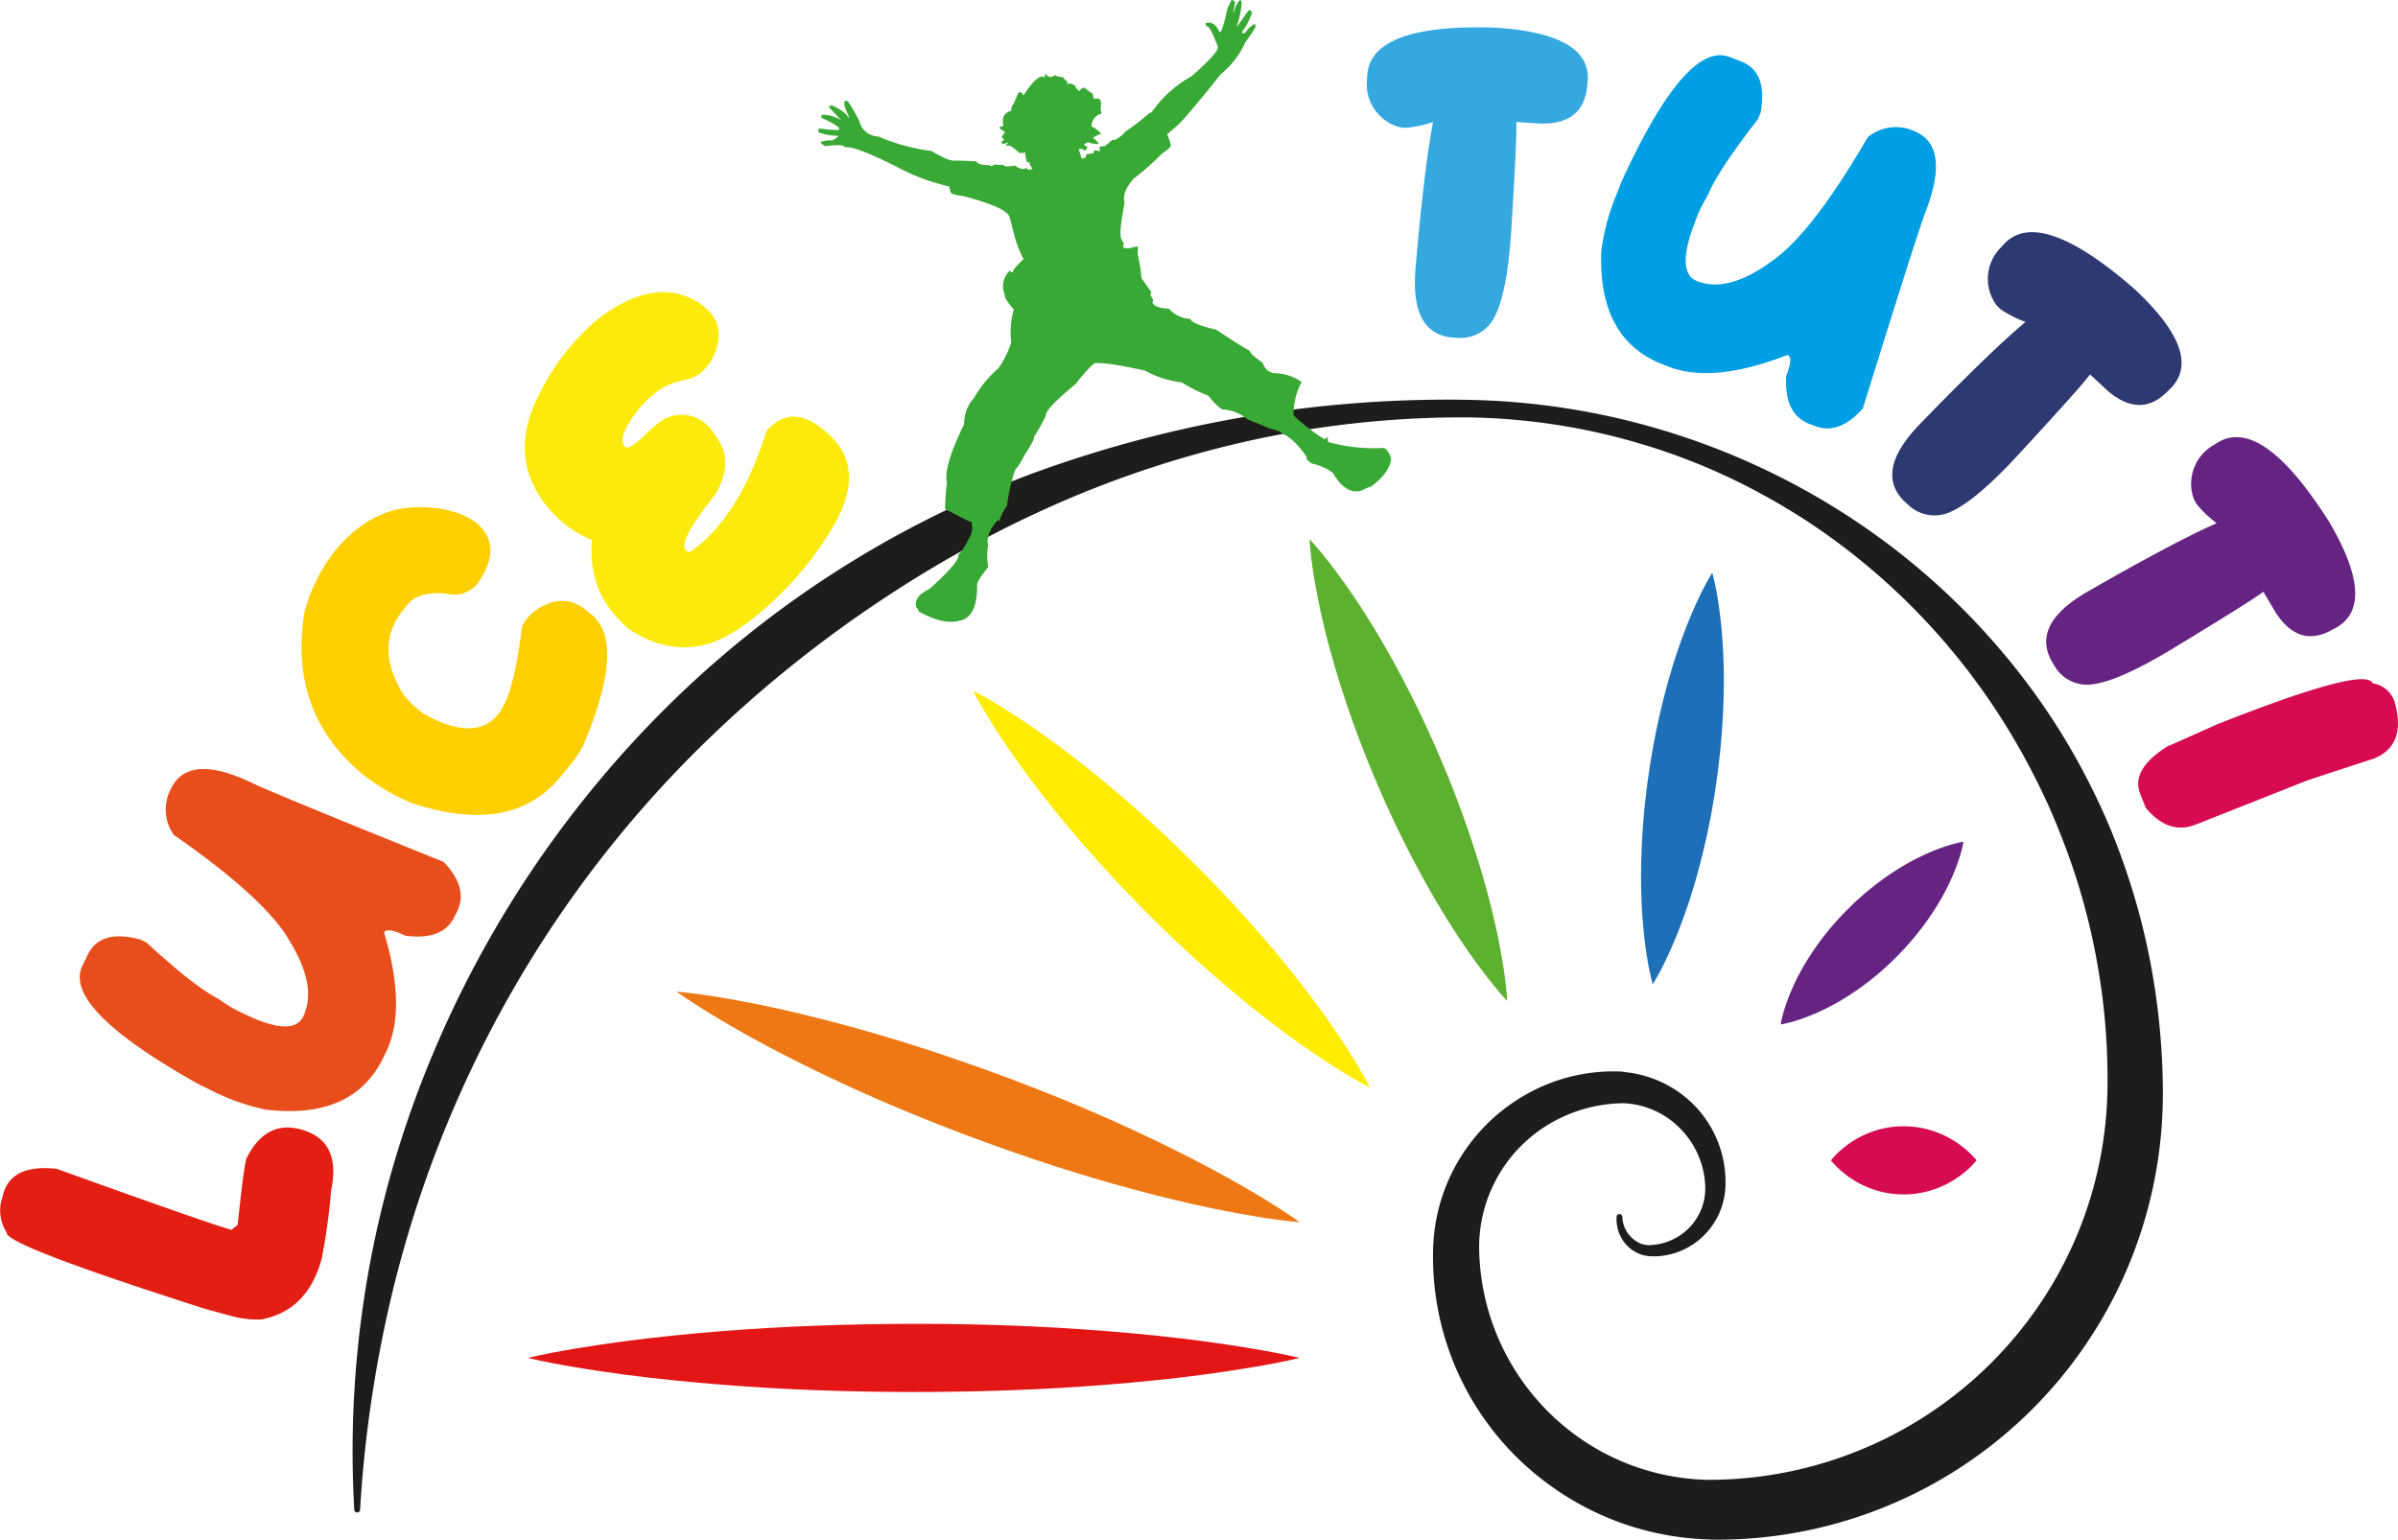
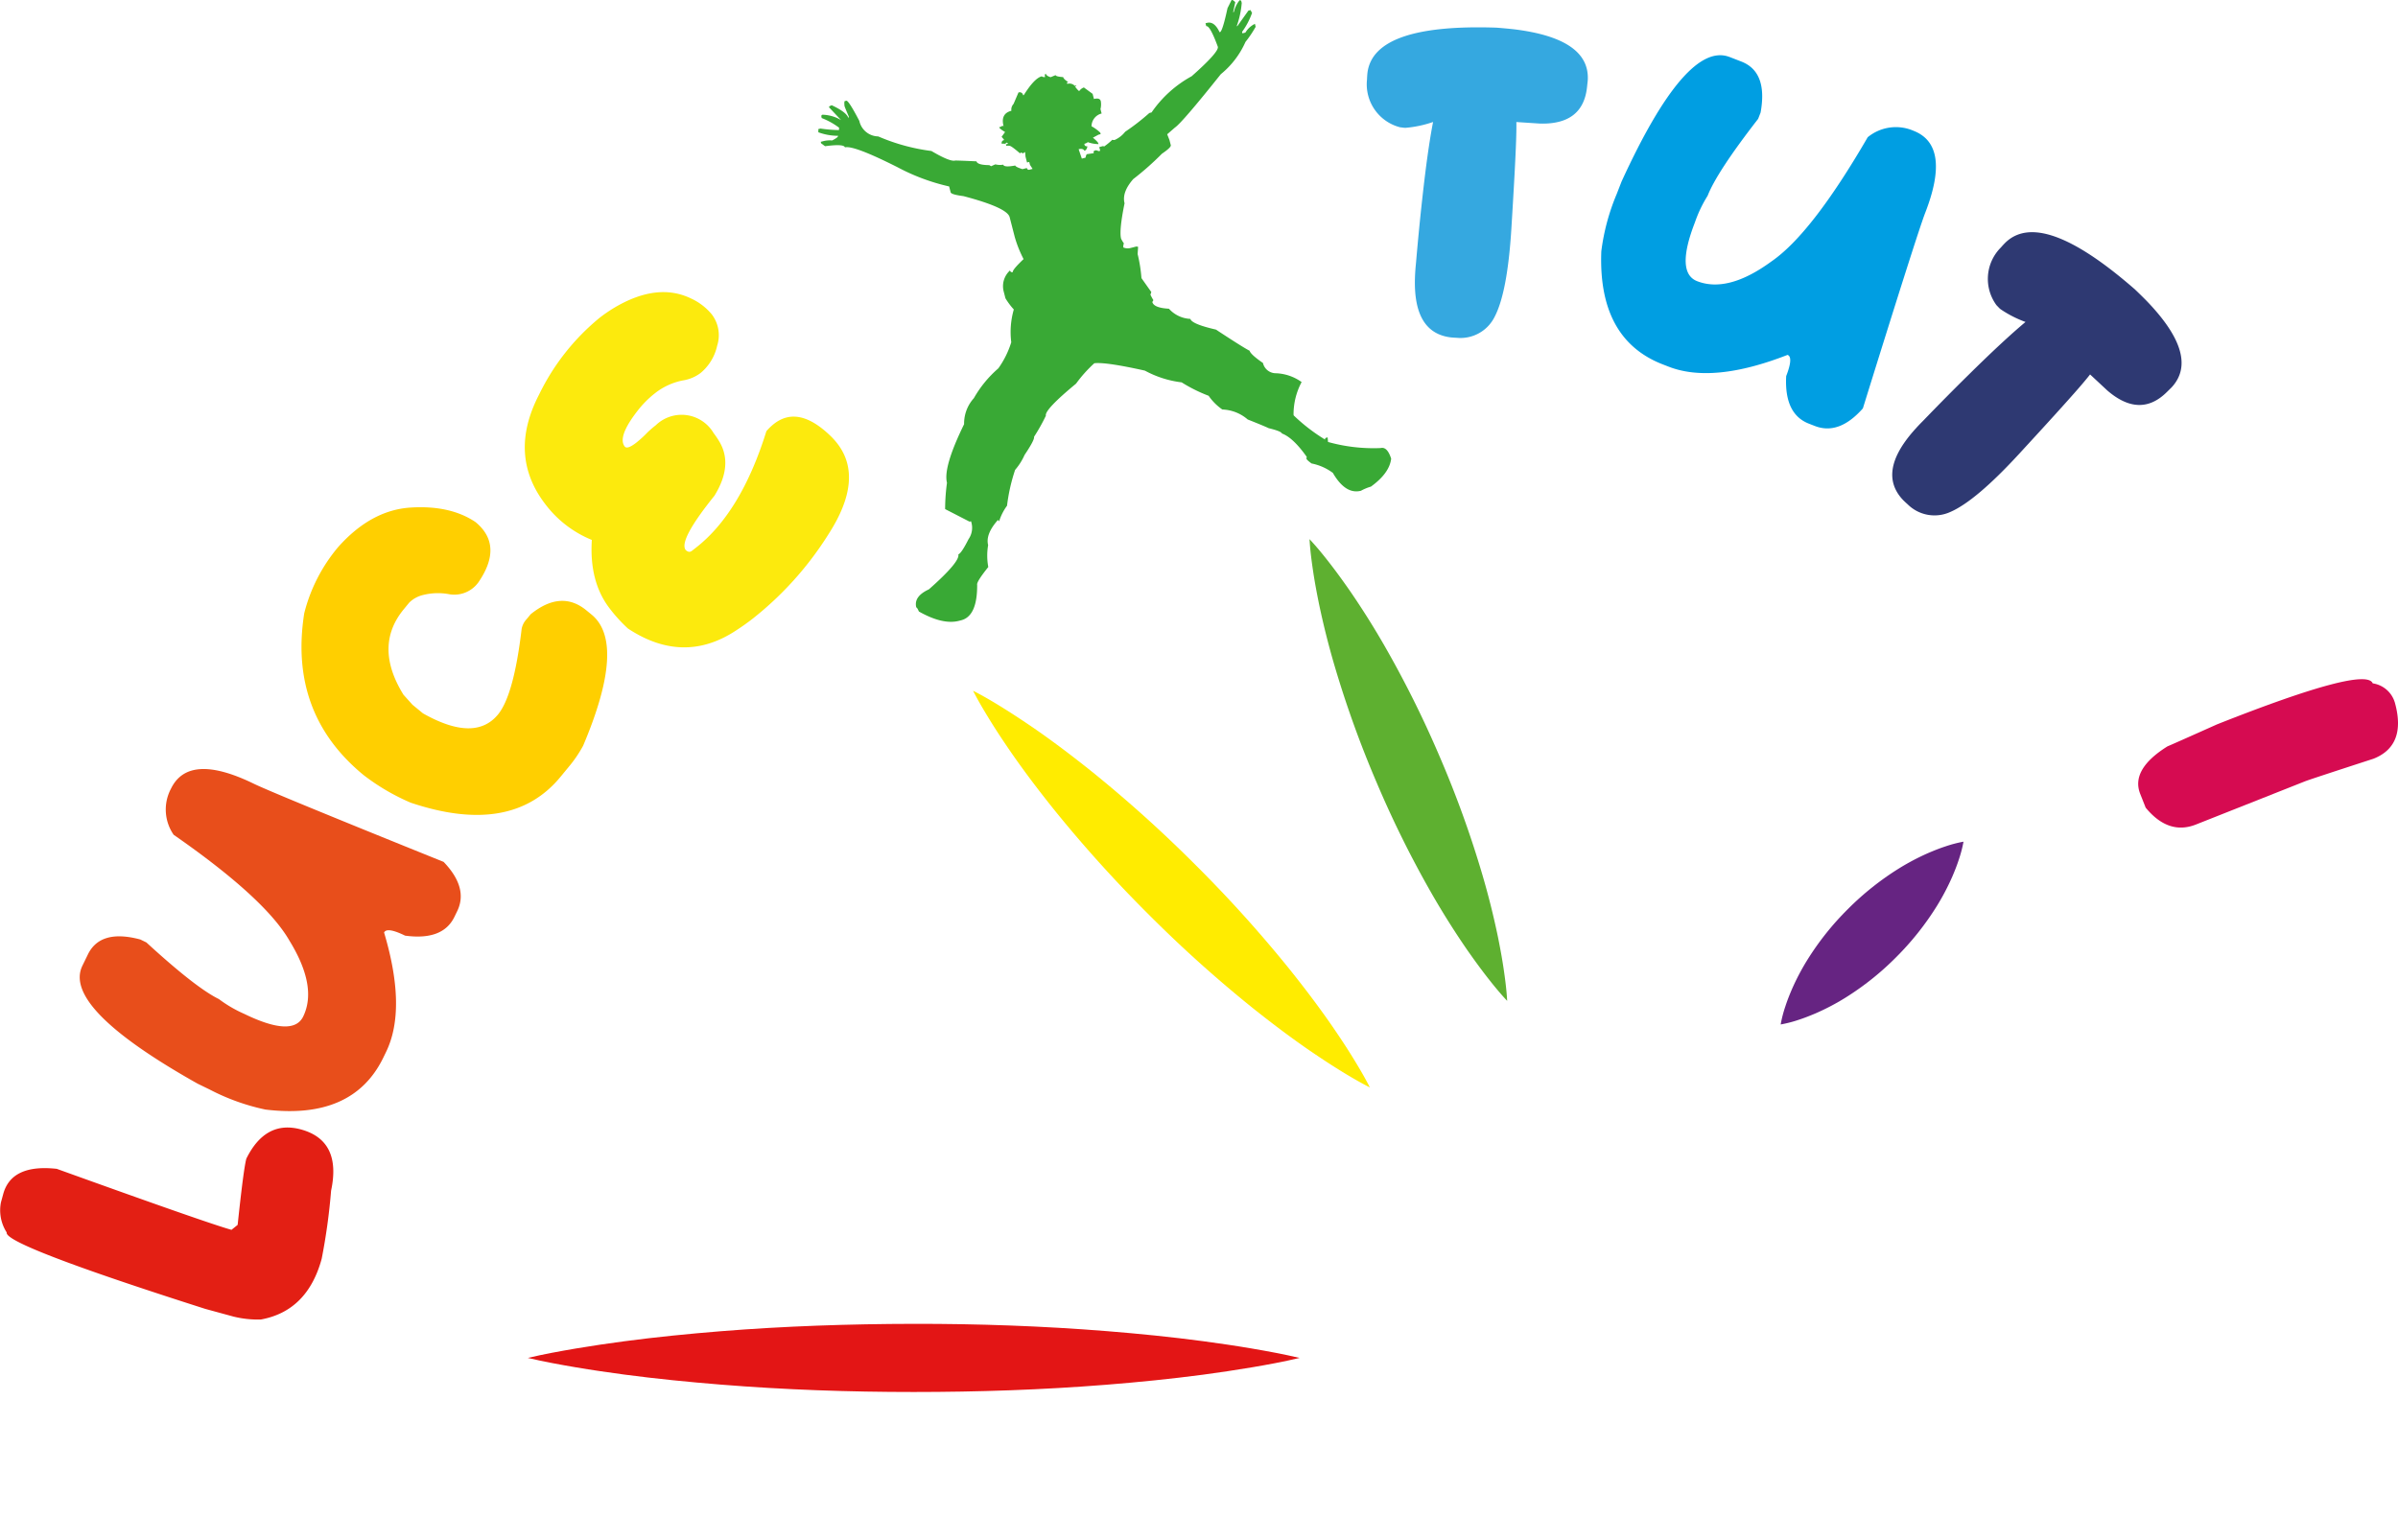
<svg xmlns="http://www.w3.org/2000/svg" id="Raggruppa_10" data-name="Raggruppa 10" width="356.819" height="229.174" viewBox="0 0 356.819 229.174">
  <defs>
    <clipPath id="clip-path">
      <rect id="Rettangolo_6" data-name="Rettangolo 6" width="356.819" height="229.174" fill="none" />
    </clipPath>
  </defs>
  <g id="Raggruppa_9" data-name="Raggruppa 9" clip-path="url(#clip-path)">
-     <path id="Tracciato_9" data-name="Tracciato 9" d="M62.228,235.5a152.315,152.315,0,0,1,10.1-63.889,159.77,159.77,0,0,1,35.58-54.766,153.141,153.141,0,0,1,54.829-35.431,179.3,179.3,0,0,1,63.829-11.133v2.63l-.387,0V70.286a107.217,107.217,0,0,1,61.391,19.389A104.383,104.383,0,0,1,311.2,112.55a98.812,98.812,0,0,1,8.816,14.064q1.916,3.695,3.527,7.546c1.056,2.572,2.016,5.183,2.864,7.833a101.136,101.136,0,0,1,3.793,16.258q.612,4.136.9,8.314.144,2.086.2,4.178c.025.705.031,1.376.041,2.11.006.637,0,1.435-.016,2.128a66.321,66.321,0,0,1-66.966,64.978v-8.908l.385,0v8.9a43.026,43.026,0,0,1-13.493-2.3,42.579,42.579,0,0,1-12.019-6.46A41.865,41.865,0,0,1,222.99,202.42q-.184-1.675-.233-3.357c-.029-1.127-.027-2.215.047-3.406A27.188,27.188,0,0,1,237.312,173.3a26.245,26.245,0,0,1,13.165-3.024v4.74l-.385-.014v-4.713a16.924,16.924,0,0,1,6.4,1.455,16.733,16.733,0,0,1,5.3,3.742,16.337,16.337,0,0,1,4.47,11.65,10.841,10.841,0,0,1-7,9.978,10.542,10.542,0,0,1-3.064.653,8.806,8.806,0,0,1-1.592-.043,5.125,5.125,0,0,1-1.6-.507,5.415,5.415,0,0,1-2.282-2.261,5.77,5.77,0,0,1-.67-3.027.431.431,0,0,1,.862,0,4.49,4.49,0,0,0,2.7,3.953,3.58,3.58,0,0,0,1.144.235,7.26,7.26,0,0,0,1.262-.1,8.558,8.558,0,0,0,6.106-4.145,8.324,8.324,0,0,0,1.112-4.7,12.883,12.883,0,0,0-4.213-8.886A12.468,12.468,0,0,0,250.092,175a2.355,2.355,0,0,1-.215-4.706h.014l.2-.008.385-.013a2.368,2.368,0,0,1,.171,4.733l-.171.007a22.083,22.083,0,0,0-10.48,3.1,21.352,21.352,0,0,0-10.386,17.839c-.016.865.021,1.836.089,2.765s.175,1.866.319,2.79a34.783,34.783,0,0,0,1.294,5.435,35.058,35.058,0,0,0,12.864,17.621,34.517,34.517,0,0,0,20.569,6.492,4.45,4.45,0,0,1,.126,8.9h-.014l-.112,0-.385,0a4.453,4.453,0,0,1-.11-8.906l.11,0a59.482,59.482,0,0,0,49.892-28.036,58.757,58.757,0,0,0,8.791-28.319c.11-2.507.081-5.1-.03-7.672s-.333-5.144-.649-7.7a99.755,99.755,0,0,0-3.1-15.153q-1.068-3.724-2.44-7.358c-.909-2.421-1.888-4.821-2.982-7.17a103.273,103.273,0,0,0-7.611-13.581,98.531,98.531,0,0,0-21.213-22.947q-3.1-2.434-6.4-4.614c-2.2-1.439-4.461-2.8-6.776-4.063a92.621,92.621,0,0,0-14.472-6.4,94.529,94.529,0,0,0-31.2-5.125,1.313,1.313,0,1,1-.012-2.627h.012l.387,0a1.315,1.315,0,0,1,.011,2.63h-.011A146.681,146.681,0,0,0,194.929,76.5,155.027,155.027,0,0,0,164.892,86.62c-4.8,2.179-9.489,4.6-14.063,7.19-4.566,2.61-9,5.437-13.309,8.425a181.73,181.73,0,0,0-24.151,20.074,169.1,169.1,0,0,0-35.541,51.584A171.9,171.9,0,0,0,67.716,203.9a185.688,185.688,0,0,0-4.626,31.608.432.432,0,0,1-.862,0" transform="translate(-9.512 -10.789)" fill="#1d1d1b" />
    <path id="Tracciato_10" data-name="Tracciato 10" d="M.15,209.365l.33-1.207q1.225-4.487,7.965-3.747,22.619,8.154,26,9.078l.917-.736q.884-8.36,1.293-9.856,2.862-5.789,8.13-4.35,6.072,1.66,4.48,9.121a90.223,90.223,0,0,1-1.4,10.136q-2.12,7.768-9.051,9.034a15.229,15.229,0,0,1-4.053-.431l-4.214-1.151Q.514,215.669,1,213.884a6.089,6.089,0,0,1-.852-4.519" transform="translate(0 -30.436)" fill="#e31f14" />
    <path id="Tracciato_11" data-name="Tracciato 11" d="M14.409,164.508l.822-1.687q1.858-3.816,7.8-2.225l.9.439q7.38,6.771,10.79,8.431a18.978,18.978,0,0,0,3.785,2.207q7.235,3.523,8.759.391,2.155-4.426-2.01-11.235-3.6-6.322-17.263-15.818a6.6,6.6,0,0,1-.391-6.877q2.644-5.429,12.308-.725,2.868,1.4,28.25,11.636,3.711,3.865,2.021,7.337l-.416.857q-1.727,3.546-7.333,2.785-2.713-1.323-3.129-.466,3.4,11.4.292,17.783l-.416.857q-4.527,9.294-17.532,7.712a32.3,32.3,0,0,1-8.272-2.969l-1.809-.88q-20.18-11.339-17.155-17.551" transform="translate(-2.151 -20.759)" fill="#e84e1b" />
    <path id="Tracciato_12" data-name="Tracciato 12" d="M58.447,95.126q4.9-5.513,10.789-5.886t9.649,2.155q4.219,3.468.431,8.981a4.419,4.419,0,0,1-4.266,1.774,9.086,9.086,0,0,0-4,.113,4.354,4.354,0,0,0-2.029,1.133l-.812.988q-4.508,5.485-.036,12.718l1.342,1.49,1.554,1.277q7.717,4.37,11.172.168,2.349-2.858,3.517-12.745a2.877,2.877,0,0,1,.735-1.437l.605-.736q4.537-3.666,8.29-.582l.778.638q5.194,4.27-1.255,19.5a18.834,18.834,0,0,1-2.152,3.162l-1.21,1.471q-7.306,8.891-22.294,3.862a32.081,32.081,0,0,1-7.029-4.122q-11.167-9.179-8.819-24.078a24.593,24.593,0,0,1,5.037-9.84" transform="translate(-8.136 -13.692)" fill="#ffcf00" />
    <path id="Tracciato_13" data-name="Tracciato 13" d="M117.024,52.329a8.687,8.687,0,0,1,3.039,2.335,5.1,5.1,0,0,1,.816,4.662,7.327,7.327,0,0,1-2.459,4.067,5.817,5.817,0,0,1-2.555,1.1,9.68,9.68,0,0,0-4.248,1.928,14.911,14.911,0,0,0-2.589,2.609q-3.017,3.879-1.911,5.311.368.477,1.7-.55a17.175,17.175,0,0,0,1.73-1.585q.616-.582,1.2-1.03a5.525,5.525,0,0,1,8.6,1.173,13.033,13.033,0,0,1,.794,1.163q2.183,3.539-.672,8.163-5.365,6.666-4.278,8.075.49.457.9.141l.516-.4Q124.4,84.265,128.2,72.061a8,8,0,0,1,1.166-1.115q3.62-2.786,8.391,1.839a10.837,10.837,0,0,1,1,1.116q4.017,5.206-1.291,13.458a49.56,49.56,0,0,1-11.357,12.654q-1.163.9-2.375,1.683-7.86,5.215-16.138-.262a22.656,22.656,0,0,1-2.715-2.983q-3.054-3.955-2.655-10.2a16.448,16.448,0,0,1-6.89-5.278q-5.649-7.319-.955-16.368a33.842,33.842,0,0,1,9.029-11.441,23.076,23.076,0,0,1,2.135-1.463q6.449-3.838,11.479-1.37" transform="translate(-14.162 -7.885)" fill="#fcea0d" />
    <path id="Tracciato_14" data-name="Tracciato 14" d="M259.632,4.861q1.275.1,2.415.223,11.306,1.351,11.105,7.44a5.026,5.026,0,0,1-.045.516l-.077.716q-.62,5.559-7.01,5.376l-3.5-.23q.024.893-.036,2.731-.122,3.705-.706,13.147T259.3,47.868a5.666,5.666,0,0,1-5.657,3.149c-.272-.009-.562-.029-.869-.058q-5.612-.674-5.341-8.889.033-1.034.153-2.181.443-5.16.907-9.316.818-7.507,1.636-11.678a16.681,16.681,0,0,1-4.11.871l-.163-.005-.651-.08a6.606,6.606,0,0,1-4.91-7.092c.01-.306.029-.612.058-.918q.815-7.42,19.142-6.817Z" transform="translate(-36.888 -0.739)" fill="#35a8e0" />
    <path id="Tracciato_15" data-name="Tracciato 15" d="M300.573,9.974l1.749.681q3.956,1.538,2.859,7.587l-.365.937q-6.14,7.912-7.515,11.447a19,19,0,0,0-1.888,3.953q-2.915,7.5.329,8.763,4.589,1.784,11.033-2.926,6-4.11,14.345-18.5a6.6,6.6,0,0,1,6.823-.956q5.629,2.189,1.733,12.206-1.155,2.974-9.276,29.111-3.548,4.017-7.146,2.617l-.888-.345q-3.677-1.43-3.377-7.079,1.093-2.812.206-3.157-11.081,4.326-17.7,1.752l-.887-.345q-9.636-3.746-9.127-16.838a32.268,32.268,0,0,1,2.28-8.489l.729-1.875q9.641-21.043,16.082-18.539" transform="translate(-43.207 -1.49)" fill="#009ee2" />
    <path id="Tracciato_16" data-name="Tracciato 16" d="M368.68,49.288q.927.882,1.733,1.7,7.922,8.178,3.924,12.778a5.16,5.16,0,0,1-.36.372l-.513.506q-3.986,3.923-8.83-.25L362.062,62q-.543.709-1.75,2.1-2.433,2.8-8.841,9.756t-10.175,8.6a5.663,5.663,0,0,1-6.376-1.124c-.206-.179-.417-.377-.638-.593q-3.93-4.064,1.463-10.267.678-.781,1.494-1.595,3.6-3.727,6.58-6.657,5.37-5.309,8.637-8.03a16.663,16.663,0,0,1-3.74-1.917l-.124-.108-.455-.471a6.607,6.607,0,0,1,.663-8.6q.3-.347.624-.676,5.314-5.243,19.153,6.785Z" transform="translate(-51.062 -6.267)" fill="#2e3972" />
-     <path id="Tracciato_17" data-name="Tracciato 17" d="M401.832,89.541q.635,1.108,1.173,2.116,5.243,10.079.166,13.366a4.8,4.8,0,0,1-.445.256l-.628.342q-4.878,2.642-8.315-2.726L392,99.878q-.712.527-2.245,1.519-3.09,2-11.114,6.872t-12.057,5.384a5.587,5.587,0,0,1-5.74-2.874c-.146-.229-.292-.479-.441-.748q-2.6-5.005,4.248-9.439.864-.559,1.864-1.11,4.454-2.562,8.1-4.535,6.578-3.582,10.438-5.273a16.545,16.545,0,0,1-3.017-2.893l-.087-.137-.3-.581A6.64,6.64,0,0,1,384.682,78q.382-.248.781-.473,6.506-3.535,16.3,11.9Z" transform="translate(-55.217 -11.8)" fill="#662482" />
    <path id="Tracciato_18" data-name="Tracciato 18" d="M414.035,122.846q1.812,6.45-3.157,8.419-9.423,3.06-10.2,3.366l-16.219,6.426q-4.089,1.619-7.486-2.506l-.811-2.049q-1.443-3.642,4.058-7.079.561-.222,7.361-3.267,22.124-8.764,23.176-6.109a4.032,4.032,0,0,1,3.273,2.8" transform="translate(-57.7 -18.334)" fill="#d60b51" />
    <path id="Tracciato_19" data-name="Tracciato 19" d="M92.774,237.855c2.393-.564,4.785-1,7.178-1.406s4.784-.75,7.177-1.073c4.785-.632,9.57-1.107,14.356-1.494,9.57-.767,19.141-1.084,28.711-1.1s19.141.318,28.711,1.083c4.785.386,9.571.861,14.356,1.5,2.393.326,4.785.668,7.178,1.078s4.785.846,7.177,1.413c-2.392.567-4.784,1.01-7.177,1.414s-4.785.753-7.178,1.079c-4.784.634-9.57,1.109-14.356,1.495-9.57.765-19.141,1.082-28.711,1.083s-19.141-.329-28.711-1.1c-4.785-.387-9.57-.862-14.356-1.494-2.393-.324-4.785-.665-7.177-1.073s-4.785-.842-7.178-1.406" transform="translate(-14.242 -35.735)" fill="#e31515" />
-     <path id="Tracciato_20" data-name="Tracciato 20" d="M299.066,100.7a37.216,37.216,0,0,1,.837,4.03c.219,1.335.373,2.66.51,3.983q.375,3.963.376,7.872a107.7,107.7,0,0,1-1.134,15.471,106.575,106.575,0,0,1-3.281,15.161q-1.106,3.749-2.593,7.443c-.507,1.23-1.03,2.457-1.621,3.675a36.949,36.949,0,0,1-1.953,3.627,37.118,37.118,0,0,1-.845-4.032c-.222-1.335-.376-2.66-.514-3.984q-.378-3.963-.378-7.871a106.485,106.485,0,0,1,1.148-15.47,107.613,107.613,0,0,1,3.3-15.159q1.106-3.749,2.59-7.444c.505-1.23,1.028-2.457,1.616-3.675a37.277,37.277,0,0,1,1.945-3.628" transform="translate(-44.284 -15.458)" fill="#1d70b7" />
    <path id="Tracciato_21" data-name="Tracciato 21" d="M230.19,94.8c1.131,1.21,2.148,2.469,3.13,3.742s1.915,2.569,2.826,3.874q2.7,3.926,5.054,8a156.557,156.557,0,0,1,8.357,16.753,154.726,154.726,0,0,1,6.361,17.606q1.326,4.515,2.3,9.181c.313,1.56.611,3.127.846,4.72s.447,3.2.538,4.851c-1.134-1.209-2.153-2.467-3.138-3.74s-1.917-2.567-2.829-3.87q-2.7-3.926-5.056-8a154.789,154.789,0,0,1-8.343-16.758,156.707,156.707,0,0,1-6.349-17.612q-1.324-4.515-2.3-9.181c-.315-1.559-.613-3.125-.851-4.717s-.451-3.2-.546-4.849" transform="translate(-35.337 -14.553)" fill="#5eb030" />
-     <path id="Tracciato_22" data-name="Tracciato 22" d="M118.953,174.366c2.127.187,4.211.488,6.283.827s4.123.727,6.167,1.139c4.083.838,8.111,1.822,12.108,2.89,7.993,2.141,15.829,4.7,23.559,7.552s15.343,6.019,22.8,9.6c3.729,1.792,7.427,3.668,11.07,5.693,1.819,1.021,3.631,2.057,5.421,3.157s3.569,2.224,5.3,3.471c-2.129-.184-4.214-.483-6.286-.82s-4.124-.725-6.169-1.133c-4.083-.835-8.111-1.82-12.108-2.889-7.992-2.142-15.829-4.706-23.555-7.565s-15.337-6.031-22.8-9.61c-3.729-1.794-7.427-3.67-11.071-5.692-1.819-1.019-3.631-2.054-5.422-3.153s-3.57-2.219-5.307-3.463" transform="translate(-18.261 -26.767)" fill="#ee7914" />
    <path id="Tracciato_23" data-name="Tracciato 23" d="M171.056,121.462c1.628.832,3.17,1.751,4.684,2.7s2.991,1.93,4.45,2.93c2.907,2.014,5.7,4.138,8.436,6.323A193.688,193.688,0,0,1,204.161,147.4a191.058,191.058,0,0,1,13.994,15.525c2.187,2.733,4.311,5.529,6.322,8.438,1,1.46,1.988,2.932,2.928,4.453s1.861,3.058,2.69,4.69c-1.631-.829-3.174-1.746-4.69-2.69s-2.992-1.928-4.453-2.928c-2.909-2.011-5.7-4.135-8.438-6.322a191.074,191.074,0,0,1-15.525-13.994,193.479,193.479,0,0,1-13.984-15.535c-2.186-2.735-4.311-5.529-6.324-8.438-1-1.458-1.989-2.93-2.931-4.449s-1.864-3.054-2.7-4.684" transform="translate(-26.259 -18.646)" fill="#ffec00" />
-     <path id="Tracciato_24" data-name="Tracciato 24" d="M343.52,203.111a11.948,11.948,0,0,1-1.355,1.406,15.171,15.171,0,0,1-1.354,1.073,14.457,14.457,0,0,1-2.71,1.5,14,14,0,0,1-5.419,1.092,13.834,13.834,0,0,1-5.42-1.078,14.321,14.321,0,0,1-2.71-1.5,15.094,15.094,0,0,1-1.354-1.078,11.922,11.922,0,0,1-1.355-1.414A11.922,11.922,0,0,1,323.2,201.7a15.084,15.084,0,0,1,1.354-1.078,14.322,14.322,0,0,1,2.71-1.5,13.832,13.832,0,0,1,5.42-1.078,14,14,0,0,1,5.419,1.092,14.454,14.454,0,0,1,2.71,1.5,15.175,15.175,0,0,1,1.354,1.073,11.948,11.948,0,0,1,1.355,1.406" transform="translate(-49.407 -30.402)" fill="#d60b51" />
    <path id="Tracciato_25" data-name="Tracciato 25" d="M340.218,148a18.7,18.7,0,0,1-.706,2.694c-.278.855-.6,1.663-.941,2.46a35.176,35.176,0,0,1-2.341,4.46,42.227,42.227,0,0,1-6.029,7.574,41.636,41.636,0,0,1-7.563,6.039,34.582,34.582,0,0,1-4.461,2.34c-.8.337-1.607.661-2.463.938a18.365,18.365,0,0,1-2.7.7,18.493,18.493,0,0,1,.7-2.7c.277-.857.6-1.666.938-2.463a34.718,34.718,0,0,1,2.34-4.461,41.679,41.679,0,0,1,6.039-7.564,42.221,42.221,0,0,1,7.574-6.029,35.168,35.168,0,0,1,4.46-2.341c.8-.338,1.6-.663,2.46-.941a18.7,18.7,0,0,1,2.694-.706" transform="translate(-48.052 -22.72)" fill="#662482" />
    <path id="Tracciato_26" data-name="Tracciato 26" d="M205.338.007c.146-.037.328.073.551.326l-.319,1.482.109-.028a4.379,4.379,0,0,1,.839-1.733.2.2,0,0,1,.275.162l.057.219A13.289,13.289,0,0,1,206.1,3.9l.108-.029,1.63-2.287.33-.085a1.806,1.806,0,0,0,.221.411,10.908,10.908,0,0,1-1.489,2.835l.056.218.438-.113a3.342,3.342,0,0,1,1.417-1.3l.112.438a16.808,16.808,0,0,1-1.519,2.258,12.939,12.939,0,0,1-3.67,4.8q-5.739,7.2-6.83,7.945l-1.145.995.334.848.2.767q.085.328-1.307,1.271a42.972,42.972,0,0,1-4.28,3.785q-1.715,1.96-1.291,3.6-.827,4.066-.515,5.269a4.8,4.8,0,0,0,.417.709,1.1,1.1,0,0,0-.079.6,1.65,1.65,0,0,0,1.071.076l.876-.225.247.052-.074,1.07a22.235,22.235,0,0,1,.572,3.589l1.468,2.075-.135.385a6.408,6.408,0,0,0,.444.819l-.163.275q.225.877,2.475,1a4.545,4.545,0,0,0,3.191,1.514q.2.768,3.8,1.592,4.214,2.769,5.013,3.147.141.55,1.987,1.824a1.963,1.963,0,0,0,1.793,1.524,7.01,7.01,0,0,1,3.958,1.316,10.2,10.2,0,0,0-1.2,4.863l.028.109a27.117,27.117,0,0,0,4.66,3.588c-.038-.146.054-.246.272-.3l.109-.029.059.685a25.184,25.184,0,0,0,7.823.907q.987-.254,1.574,1.58-.26,2.169-3.015,4.161a7.134,7.134,0,0,0-1.477.614q-2.3.592-4.186-2.66a7.857,7.857,0,0,0-3.165-1.4c-.478-.344-.735-.587-.772-.735l.053-.247q-2.025-2.865-3.7-3.485-.085-.329-1.953-.783-.8-.377-3.135-1.3a6.06,6.06,0,0,0-3.768-1.482,8,8,0,0,1-2.043-2.043,22.559,22.559,0,0,1-4.017-2,15.287,15.287,0,0,1-5.469-1.745q-5.823-1.3-7.522-1.1A19.851,19.851,0,0,0,182.2,57.1q-4.718,3.9-4.493,4.775a27.649,27.649,0,0,1-1.761,3.138q.112.438-1.408,2.7a8.992,8.992,0,0,1-1.411,2.232,26.857,26.857,0,0,0-1.2,5.328,7.848,7.848,0,0,0-1.164,2.284c-.074.019-.128-.044-.165-.19q-1.9,2.127-1.483,3.767a9.314,9.314,0,0,0,.022,3.264q-1.77,2.206-1.655,2.644.03,4.664-2.378,5.282l-.328.085q-2.41.62-5.961-1.387-.279-.627-.388-.6-.423-1.642,1.874-2.7,4.661-4.115,4.38-5.214.437-.112,1.521-2.259a2.957,2.957,0,0,0,.366-2.662l-.219.057-3.633-1.868a29.584,29.584,0,0,1,.275-3.923q-.592-2.3,2.547-8.711a5.641,5.641,0,0,1,1.454-3.877,16.925,16.925,0,0,1,3.644-4.44,13.669,13.669,0,0,0,1.921-3.88,12.144,12.144,0,0,1,.378-4.883,10.586,10.586,0,0,1-1.245-1.665l-.253-.985a3.149,3.149,0,0,1,.938-3.161.3.3,0,0,0,.414.244q-.085-.328,1.6-1.93a17.66,17.66,0,0,1-1.311-3.283l-.761-2.956q-.364-1.422-6.878-3.135-1.811-.234-1.9-.563l-.225-.876a30.612,30.612,0,0,1-7.615-2.827q-6.58-3.327-7.893-2.991c-.093-.364-1.083-.422-2.962-.172l-.58-.435-.057-.218.439-.113a3.967,3.967,0,0,1,1.261-.091c.619-.315.91-.544.872-.692a8.484,8.484,0,0,1-2.938-.528,1.942,1.942,0,0,0,0-.466l.328-.085a20.933,20.933,0,0,0,2.744.229l.025-.356a10.818,10.818,0,0,0-2.589-1.437l-.027-.109c-.057-.218-.013-.347.135-.384a5.63,5.63,0,0,1,2.775.8l-1.767-1.88-.029-.109a1.008,1.008,0,0,1,.411-.222q2.255,1.055,2.481,1.93l.053-.247q-.585-1.366-.641-1.586c-.041-.457-.023-.695.05-.714l.218-.057q.329-.085,1.94,3a2.929,2.929,0,0,0,2.814,2.312,29.214,29.214,0,0,0,7.912,2.169Q163.431,24.1,164.2,23.9q.107-.028,3.182.115.141.55,1.9.563l.275.163.629-.278a2.813,2.813,0,0,0,1.179.047q.113.441,1.784.125.057.221,1.073.541l.658-.168a.3.3,0,0,0,.412.244l.439-.113-.388-.6-.113-.438-.328.084-.226-.875-.06-.686-.3.195-.385-.135a.1.1,0,0,1-.081.138q-1.351-1.168-1.57-1.114a1.018,1.018,0,0,0-.466,0l-.057-.22.328-.084-.164-.19-.3.194a1,1,0,0,0-.466,0,.4.4,0,0,1,.324-.551l-.028-.11-.331-.382.516-.716q-.827-.488-.881-.707a1.265,1.265,0,0,0,.519-.251.1.1,0,0,0,.137.081q-.479-1.861,1.164-2.284a1.228,1.228,0,0,1,.322-1.017l.729-1.7a.5.5,0,0,1,.689.406l.109-.028q1.572-2.506,2.668-2.788a.645.645,0,0,0,.5.106c-.074-.29-.041-.455.106-.494.056.218.294.391.717.516l.737-.306c.038.146.413.243,1.128.294.056.218.311.465.772.735l-.218.056.057.219a1.11,1.11,0,0,1,1.126.295l.218-.056q.029.109-.19.165c.35.455.56.673.635.653a1.394,1.394,0,0,1,.681-.526l1.3.951.2.766q.876-.225,1.017.323a2.885,2.885,0,0,1-.046,1.179l.169.657a1.98,1.98,0,0,0-1.5,1.9,6.023,6.023,0,0,1,1.3.951l.057.219-.328.085-.821.444q.744.627.8.846l.029.109a4.764,4.764,0,0,1-1.593-.29,1.243,1.243,0,0,1-.519.249l.057.22a.358.358,0,0,0,.384.135.727.727,0,0,1-.406.688c-.149-.272-.441-.354-.879-.241l.475,1.4.548-.141c.072-.328.142-.5.216-.523l1.013-.145c-.056-.218-.012-.346.135-.384l.219-.057.384.135.22-.056-.142-.549.548-.141a.1.1,0,0,1,.139.081,9.87,9.87,0,0,0,1.254-1.023.861.861,0,0,0,.355.025,4.089,4.089,0,0,0,1.557-1.217,33.705,33.705,0,0,0,3.6-2.794l.329-.085a17.319,17.319,0,0,1,5.969-5.389q4.087-3.619,3.893-4.387-1.176-3.2-1.722-3.06l-.113-.438.219-.057q1.093-.281,1.874,1.386l.108-.027q.382-.331,1.073-3.545Z" transform="translate(-22.082 0)" fill="#39a935" />
  </g>
</svg>